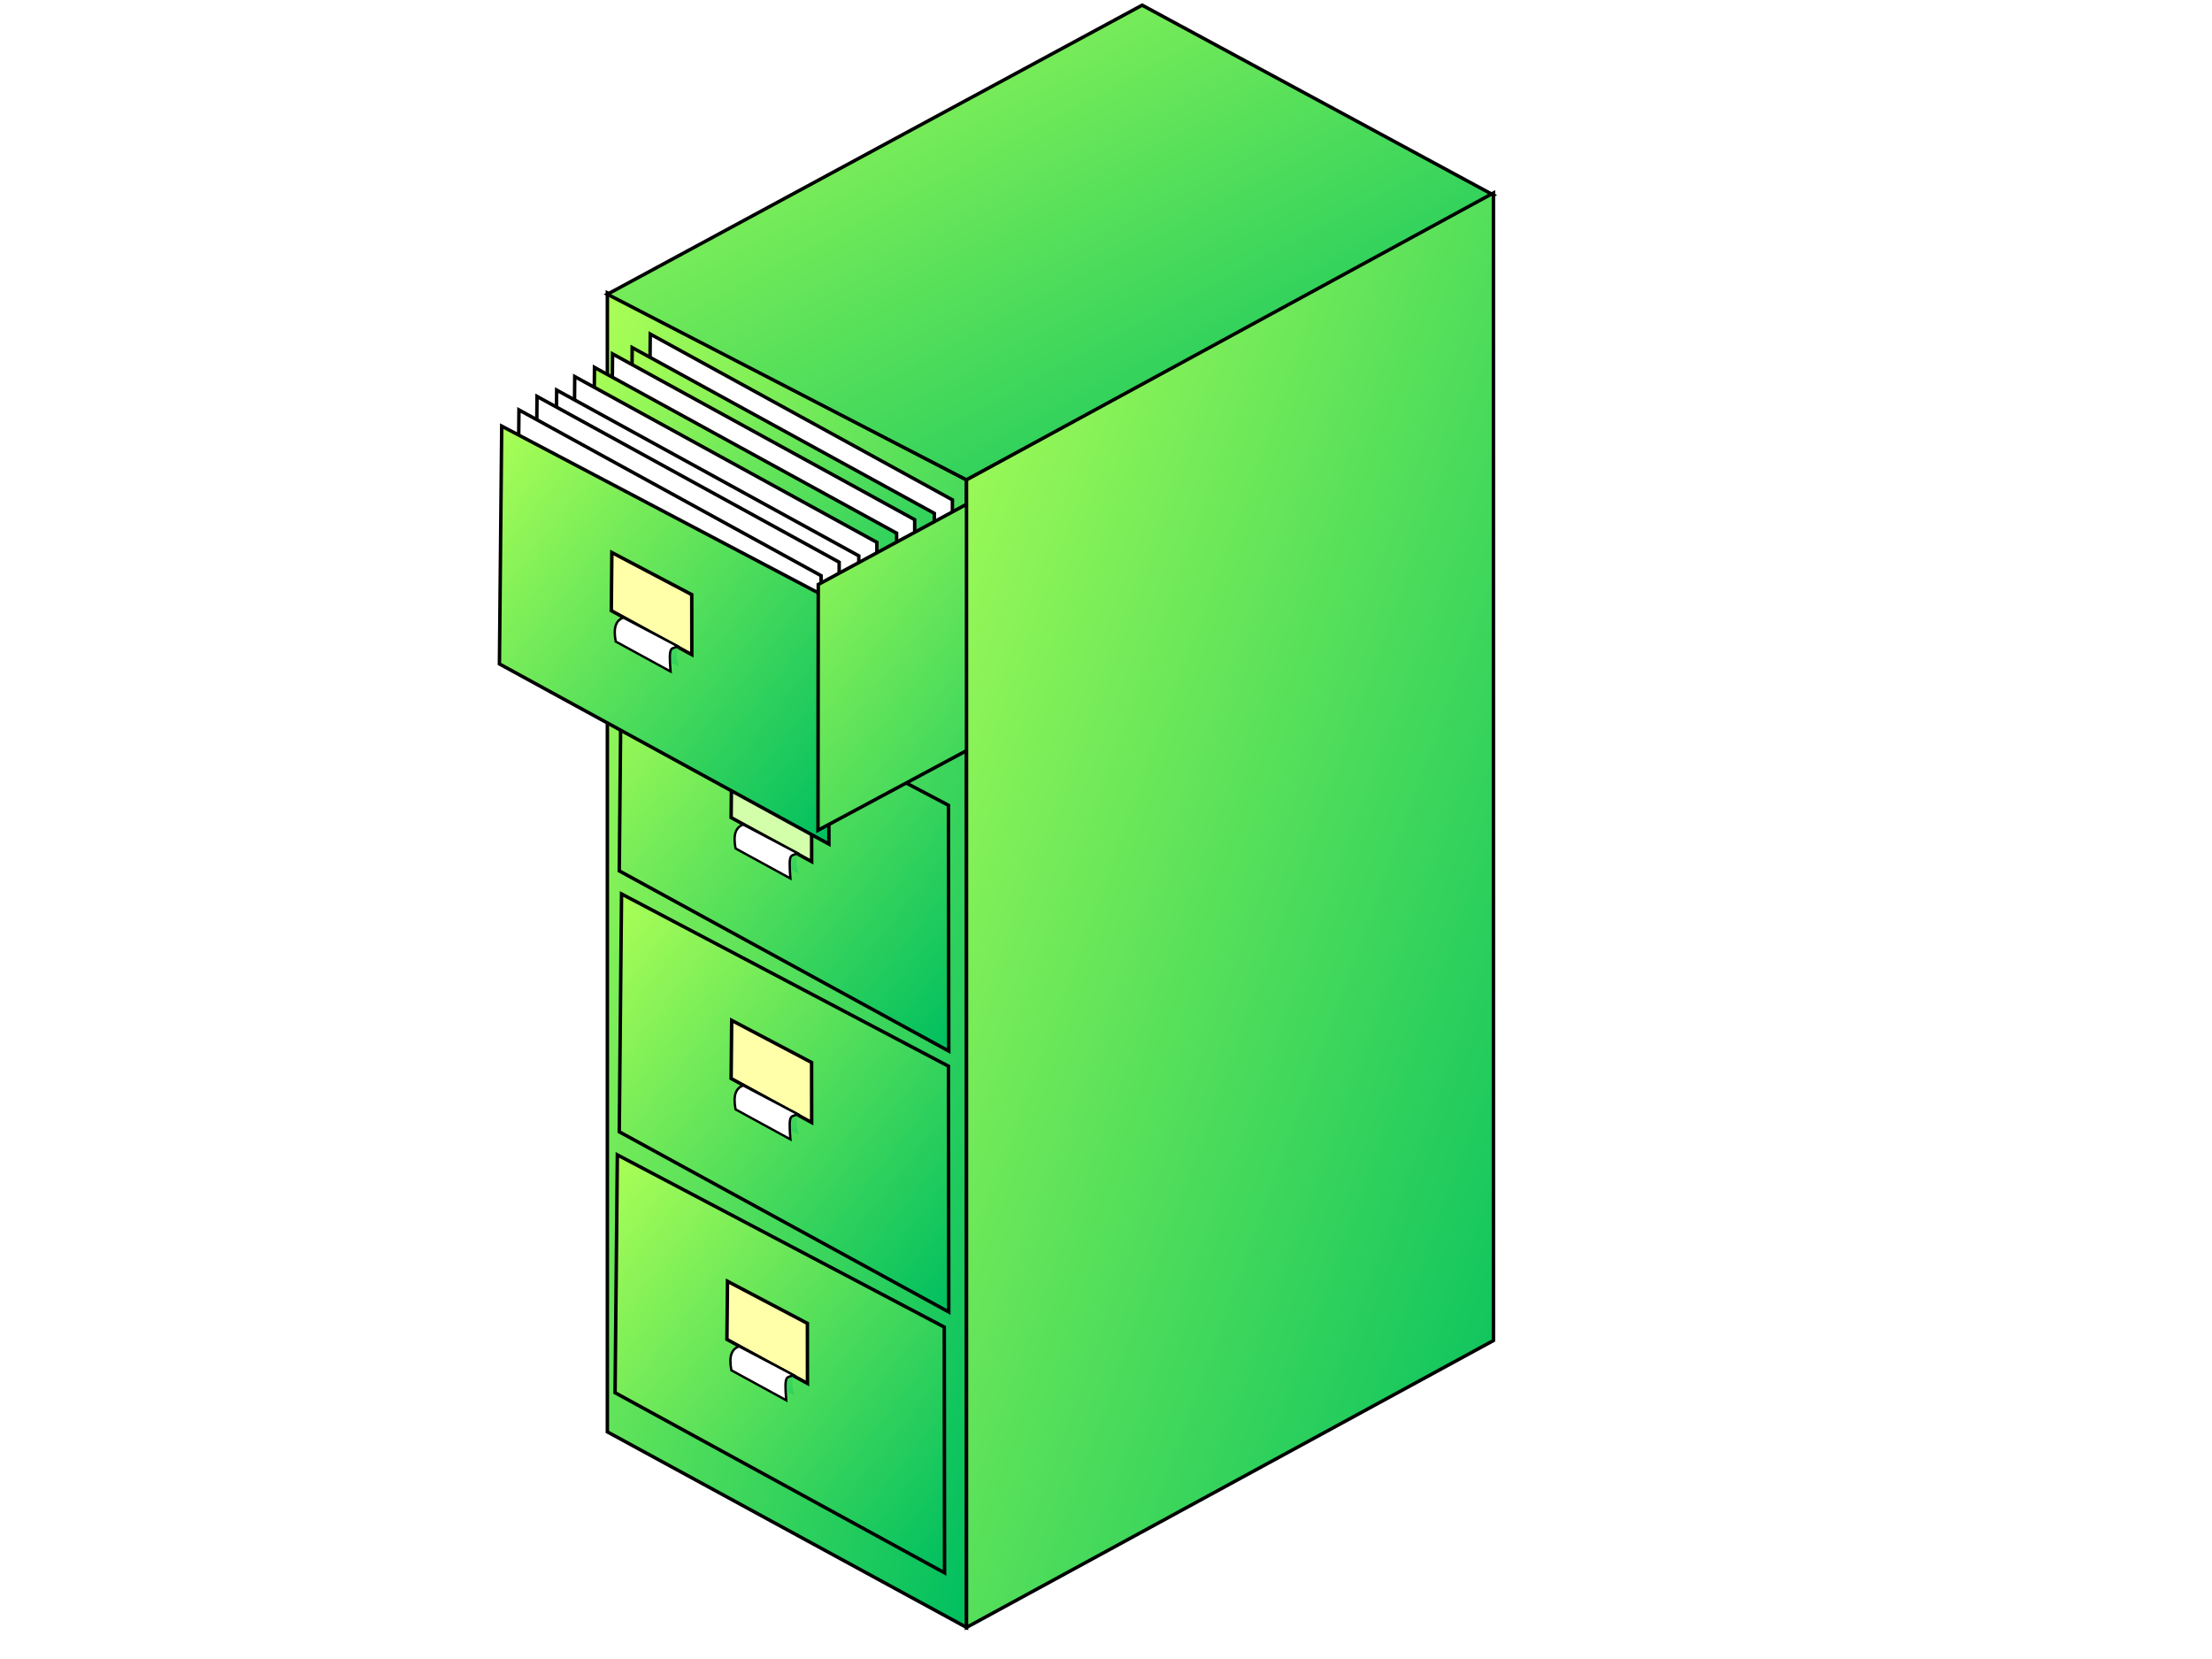
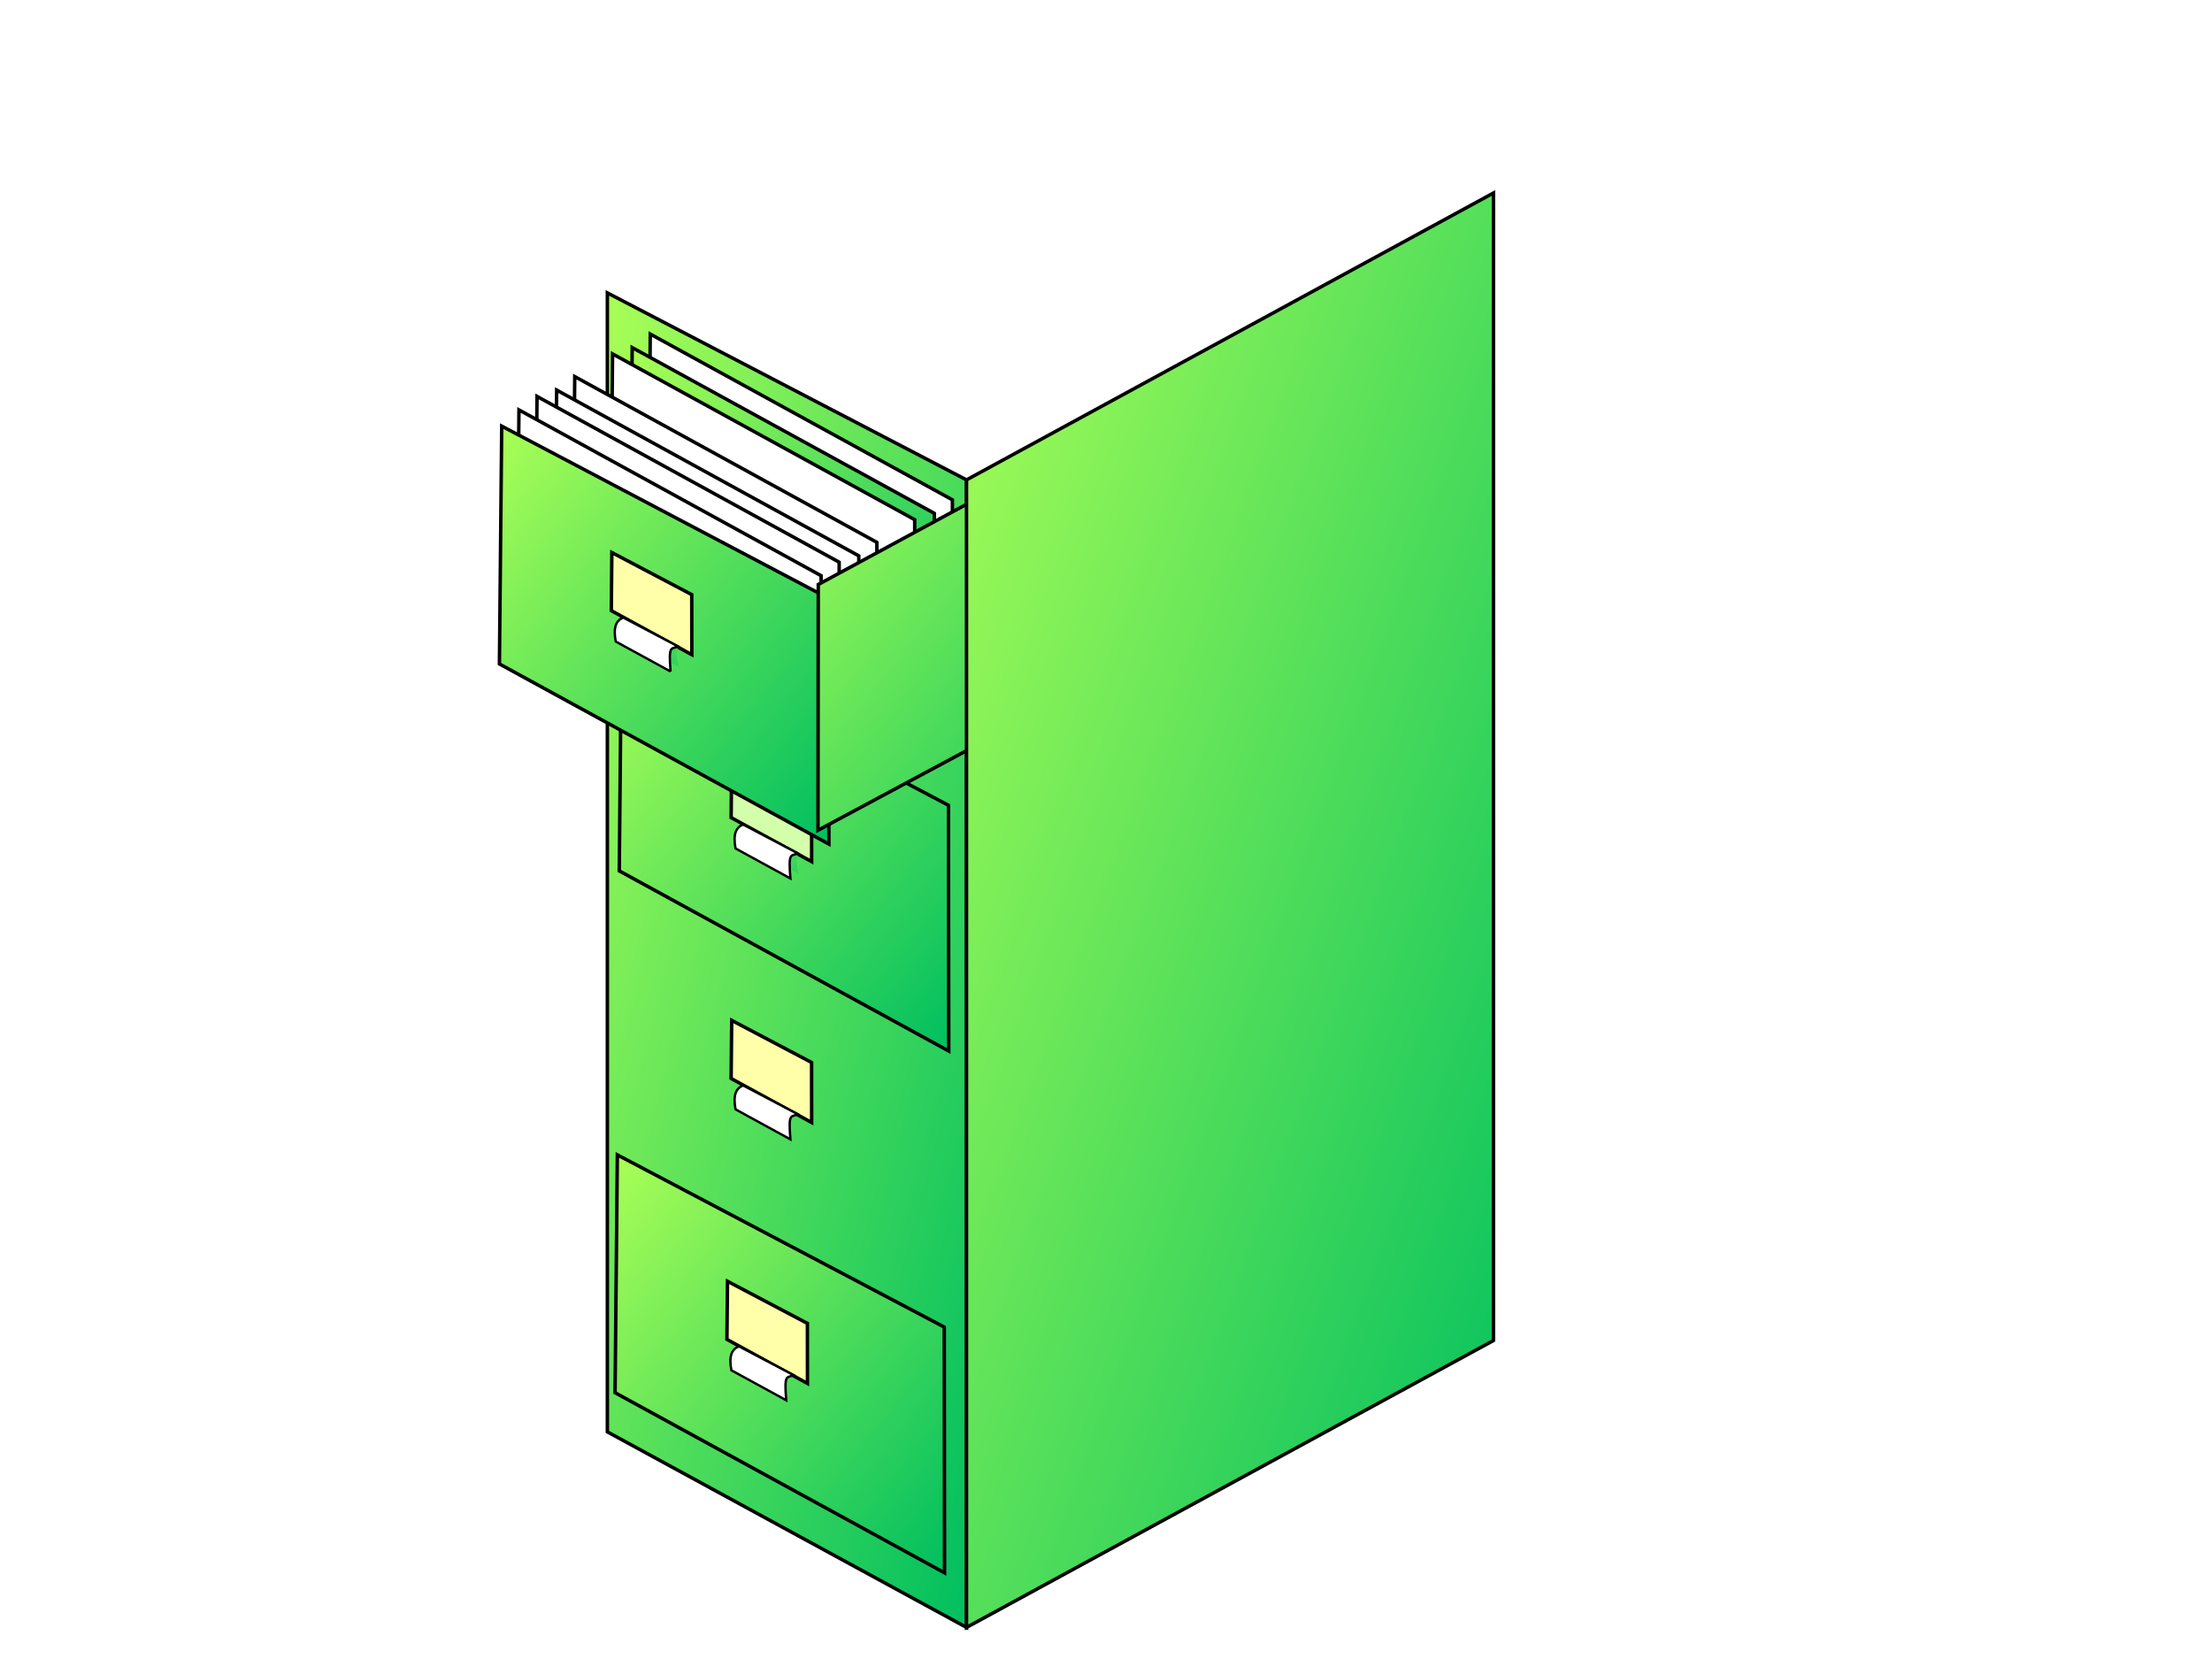
<svg xmlns="http://www.w3.org/2000/svg" width="640" height="480">
  <title>Filing cabinet brown</title>
  <defs>
    <filter id="filter3366">
      <feGaussianBlur id="feGaussianBlur3368" stdDeviation="0.382" />
    </filter>
    <linearGradient y2="1" x2="1" y1="0" x1="0" id="svg_1">
      <stop stop-color="#aaff56" offset="0" />
      <stop stop-color="#00bf5f" offset="1" />
    </linearGradient>
  </defs>
  <g>
    <path fill="url(#svg_1)" fill-rule="evenodd" stroke="#000000" stroke-width="1px" d="m279.641,470.862l-103.913,-56.574l0,-329.547l103.913,54.1l0,332.021z" id="path2419" />
-     <path fill="url(#svg_1)" fill-rule="evenodd" stroke="#000000" d="m274.502,379.587l-95.329,-52.122l0.659,-68.812l94.589,49.826l0.081,71.108z" id="path3394" />
    <path fill="#ffffaa" fill-rule="evenodd" stroke="#000000" id="path3396" d="m234.836,324.783l-23.297,-12.738l0.161,-16.817l23.116,12.177l0.02,17.378z" />
-     <path opacity="0.625" fill="url(#svg_1)" fill-rule="evenodd" stroke-width="0.564" filter="url(#filter3366)" d="m231.017,328.211l-15.6,-7.284l0.107,-6.658l15.37,8.324c-0.694,1.791 -0.496,2.865 0.123,5.618z" id="path3398" />
    <path fill="#ffffff" fill-rule="evenodd" stroke="#000000" stroke-width="0.681" d="m228.689,329.65l-15.871,-8.677c-0.792,-4.21 0.171,-6.147 2.203,-6.917l15.747,8.295c-1.86,1.046 -2.73,-0.617 -2.079,7.299z" id="path3400" />
    <path fill="url(#svg_1)" fill-rule="evenodd" stroke="#000000" id="path3408" d="m273.289,455.075l-95.329,-52.122l0.659,-68.812l94.589,49.826l0.081,71.108z" />
    <path fill="#ffffaa" fill-rule="evenodd" stroke="#000000" d="m233.624,400.272l-23.297,-12.738l0.161,-16.817l23.116,12.177l0.02,17.378z" id="path3410" />
-     <path opacity="0.625" fill="url(#svg_1)" fill-rule="evenodd" stroke-width="0.564" filter="url(#filter3366)" id="path3412" d="m229.805,403.699l-15.6,-7.284l0.107,-6.658l15.37,8.324c-0.694,1.791 -0.496,2.865 0.123,5.618z" />
    <path fill="#ffffff" fill-rule="evenodd" stroke="#000000" d="m275.633,213.063l-88.099,-50.17l0.609,-66.234l87.415,47.96l0.074,68.444z" id="path3265" />
    <path fill="url(#svg_1)" fill-rule="evenodd" stroke="#000000" id="path3267" d="m270.404,216.968l-88.099,-50.17l0.609,-66.234l87.415,47.96l0.074,68.444z" />
    <path fill="#ffffff" fill-rule="evenodd" stroke="#000000" id="path3269" d="m264.722,218.801l-88.099,-50.17l0.609,-66.234l87.415,47.96l0.074,68.444z" />
-     <path fill="url(#svg_1)" fill-rule="evenodd" stroke="#000000" d="m259.493,222.706l-88.099,-50.17l0.609,-66.234l87.415,47.96l0.074,68.444z" id="path3271" />
    <path fill="#ffffff" fill-rule="evenodd" stroke="#000000" id="path3261" d="m253.78,225.363l-88.099,-50.17l0.609,-66.234l87.415,47.96l0.074,68.444z" />
    <path fill="#ffffff" fill-rule="evenodd" stroke="#000000" d="m248.551,229.267l-88.099,-50.17l0.609,-66.234l87.415,47.96l0.074,68.444z" id="path3263" />
    <path fill="#ffffff" fill-rule="evenodd" stroke="#000000" d="m242.869,231.101l-88.099,-50.17l0.609,-66.234l87.415,47.96l0.074,68.444z" id="path3259" />
    <path fill="#ffffff" fill-rule="evenodd" stroke="#000000" id="path3255" d="m237.64,235.005l-88.099,-50.17l0.609,-66.234l87.415,47.96l0.074,68.444z" />
    <path fill="#ffffff" fill-rule="evenodd" stroke="#000000" stroke-width="0.681" id="path3414" d="m227.477,405.138l-15.871,-8.677c-0.792,-4.21 0.171,-6.147 2.203,-6.917l15.747,8.295c-1.86,1.046 -2.73,-0.617 -2.079,7.299z" />
-     <path fill="url(#svg_1)" fill-rule="evenodd" stroke="#000000" stroke-width="1px" d="m432.103,56.437l-101.641,-54.937l-154.733,83.633l103.913,53.709l152.461,-82.405z" id="path2393" />
    <path fill="url(#svg_1)" fill-rule="evenodd" stroke="#000000" id="path3380" d="m274.502,304.099l-95.329,-52.122l0.659,-68.812l94.589,49.826l0.081,71.108z" />
    <path fill="#d4ffaa" fill-rule="evenodd" stroke="#000000" d="m234.836,249.295l-23.297,-12.738l0.161,-16.817l23.116,12.177l0.02,17.378z" id="path3382" />
    <path opacity="0.625" fill="url(#svg_1)" fill-rule="evenodd" stroke-width="0.564" filter="url(#filter3366)" id="path3384" d="m231.017,252.723l-15.6,-7.284l0.107,-6.658l15.37,8.324c-0.694,1.791 -0.496,2.865 0.123,5.618z" />
    <path fill="#ffffff" fill-rule="evenodd" stroke="#000000" stroke-width="0.681" id="path3386" d="m228.689,254.162l-15.871,-8.677c-0.792,-4.21 0.171,-6.147 2.203,-6.917l15.747,8.295c-1.86,1.046 -2.73,-0.617 -2.079,7.299z" />
    <path fill="url(#svg_1)" fill-rule="evenodd" stroke="#000000" d="m239.829,244.223l-95.329,-52.122l0.659,-68.812l94.589,49.826l0.081,71.108z" id="path3237" />
    <path fill="#ffffaa" fill-rule="evenodd" stroke="#000000" id="path3336" d="m200.164,189.42l-23.297,-12.738l0.161,-16.817l23.116,12.177l0.02,17.378z" />
    <path opacity="0.625" fill="url(#svg_1)" fill-rule="evenodd" stroke-width="0.564" filter="url(#filter3366)" d="m196.345,192.847l-15.6,-7.284l0.107,-6.658l15.37,8.324c-0.694,1.791 -0.496,2.865 0.123,5.618z" id="path3352" />
-     <path fill="#ffffff" fill-rule="evenodd" stroke="#000000" stroke-width="0.681" d="m194.017,194.287l-15.871,-8.677c-0.792,-4.21 0.171,-6.147 2.203,-6.917l15.747,8.295c-1.86,1.046 -2.729,-0.617 -2.079,7.299z" id="path3340" />
+     <path fill="#ffffff" fill-rule="evenodd" stroke="#000000" stroke-width="0.681" d="m194.017,194.287l-15.871,-8.677c-0.792,-4.21 0.171,-6.147 2.203,-6.917l15.747,8.295c-1.86,1.046 -2.729,-0.617 -2.079,7.299" id="path3340" />
    <title>Layer 1</title>
    <path fill="url(#svg_1)" fill-rule="evenodd" stroke="#000000" d="m236.668,240.223l99.532,-53.35l0,-71.586l-99.451,53.827l-0.081,71.108l-0,0z" id="path3229" />
    <path fill="url(#svg_1)" fill-rule="evenodd" stroke="#000000" stroke-width="1px" d="m279.641,470.862l152.461,-83.005l0,-332.021l-152.461,83.005l0,332.021z" id="path2391" />
  </g>
</svg>